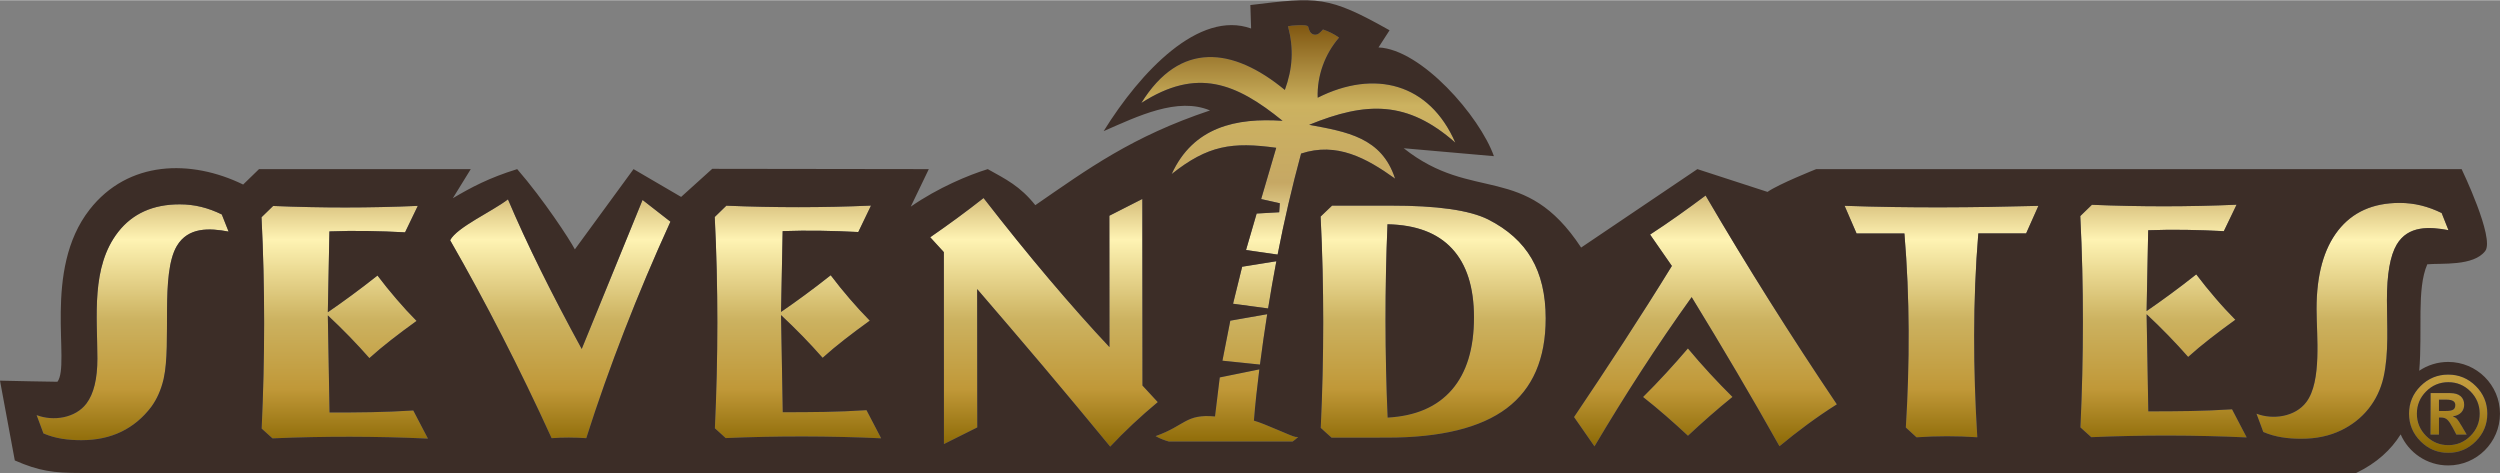
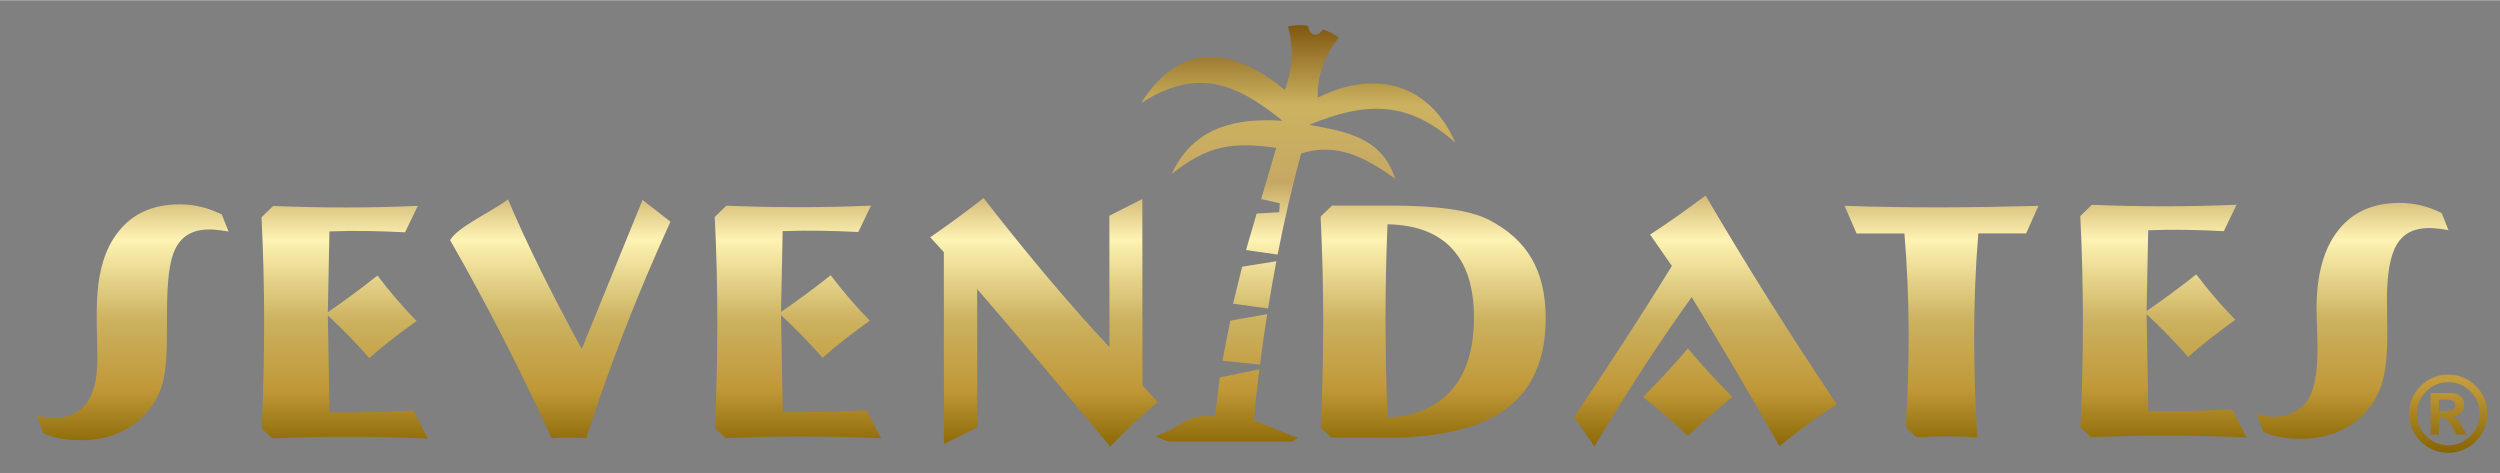
<svg xmlns="http://www.w3.org/2000/svg" xml:space="preserve" width="1363px" height="258px" version="1.1" style="shape-rendering:geometricPrecision; text-rendering:geometricPrecision; image-rendering:optimizeQuality; fill-rule:evenodd; clip-rule:evenodd" viewBox="0 0 1432.09 270.8">
  <rect x="0" y="0" width="1432.09" height="270.8" fill="#808080" stroke="none" />
  <defs>
    <style type="text/css">
   
    .fil1 {fill:#3C2D27}
    .fil0 {fill:url(#id0)}
   
  </style>
    <linearGradient id="id0" gradientUnits="userSpaceOnUse" x1="722.9" y1="14.26" x2="722.9" y2="259.24">
      <stop offset="0" style="stop-opacity:1; stop-color:#805711" />
      <stop offset="0.188" style="stop-opacity:1; stop-color:#CCB260" />
      <stop offset="0.369" style="stop-opacity:1; stop-color:#C6A864" />
      <stop offset="0.502" style="stop-opacity:1; stop-color:#FEF3B3" />
      <stop offset="0.69" style="stop-opacity:1; stop-color:#CCB260" />
      <stop offset="0.851" style="stop-opacity:1; stop-color:#C09838" />
      <stop offset="1" style="stop-opacity:1; stop-color:#866400" />
    </linearGradient>
  </defs>
  <g id="Livello_x0020_1">
    <path class="fil0" d="M721.4 211.45l-22.68 4.61c-1.09,9.02 -1.62,13.34 -2.72,22.36 -16.99,-1.54 -16.88,5.21 -34.03,11.27 2.49,1.43 5.39,2.5 7.61,3.09 23.62,0 47.24,0.02 70.86,0.02 1.02,-0.73 2.16,-1.61 3.17,-2.6 -0.51,0.01 -1.02,-0.01 -1.53,-0.06 -1.98,-0.18 -17.96,-7.79 -23.8,-9.32 0.78,-9.81 1.91,-19.61 3.12,-29.37zm658.58 25.39c0,-6.16 2.2,-11.44 6.59,-15.83 4.39,-4.38 9.67,-6.58 15.83,-6.58 6.17,0 11.44,2.2 15.84,6.58 4.38,4.39 6.58,9.67 6.58,15.83 0,6.14 -2.2,11.41 -6.58,15.8 -4.4,4.4 -9.67,6.6 -15.84,6.6 -6.14,0 -11.42,-2.2 -15.81,-6.6 -4.41,-4.39 -6.61,-9.66 -6.61,-15.8zm12.29 11.98l0.06 -23.78 11.28 0c2.56,0 4.53,0.57 5.9,1.74 1.38,1.17 2.06,2.83 2.06,4.97 0,1.73 -0.57,3.2 -1.69,4.4 -1.13,1.2 -2.71,1.91 -4.72,2.17l0 0.11c1,0.36 1.78,0.84 2.33,1.46 0.56,0.62 1.46,2 2.72,4.14l2.8 4.79 -5.91 0 -2.05 -3.92c-1.18,-2.21 -2.22,-3.74 -3.11,-4.58 -0.89,-0.85 -2.08,-1.27 -3.55,-1.27l-1.26 0 0 9.77 -4.86 0zm4.86 -13.54l3.92 0c1.98,0 3.38,-0.25 4.2,-0.74 0.82,-0.5 1.23,-1.39 1.23,-2.68 0,-2.03 -1.66,-3.05 -4.96,-3.05l-4.39 0 0 6.47zm23.32 1.56c0,-4.97 -1.76,-9.21 -5.27,-12.74 -3.52,-3.53 -7.74,-5.3 -12.7,-5.3 -4.96,0 -9.2,1.77 -12.72,5.3 -3.52,3.53 -5.28,7.77 -5.28,12.74 0,4.96 1.76,9.2 5.28,12.74 3.52,3.52 7.76,5.29 12.72,5.29 4.94,0 9.17,-1.77 12.68,-5.29 3.53,-3.54 5.29,-7.78 5.29,-12.74zm-586.79 -155.27c-14.85,-34.14 -46.36,-42.07 -78.83,-25.75 -0.46,-12.41 4.05,-24.98 12.22,-34.42 -2.73,-2.02 -6.04,-3.56 -9.2,-4.65 -1.36,1.53 -2.92,3.45 -5.24,2.9 -2.17,-0.53 -2.77,-2.64 -3.24,-4.5 -0.41,-1.59 -9.97,-0.63 -11.55,-0.28 3.38,12.87 2.68,24.17 -1.81,36.51 -29.84,-24.59 -60.19,-28.07 -82.21,7.46 31.93,-20.55 54.29,-11.39 80.89,10.22 -26.47,-1.79 -51.12,3.4 -63.51,30.5 20.75,-16.51 34.61,-18.51 59.89,-15.04 -2.88,9.79 -5.75,19.58 -8.63,29.37l10.68 2.39 -0.34 5.17 -12.92 0.73c-2.03,6.97 -4.07,13.94 -6.09,20.91l18.1 2.6c3.79,-19.48 8.24,-38.71 13.44,-57.86 20.45,-6.73 37.38,2.55 53.85,14.36 -7.61,-23.63 -27.72,-26.84 -49.23,-30.83 32.71,-13.37 56.26,-14 83.73,10.21zm-808.78 166.56l-3.9 -10.48c9.52,3.65 22.25,1.76 28.56,-6.66 4.18,-5.58 6.25,-14.12 6.25,-25.66 -0.02,-24.08 -3.75,-52.57 11.93,-72.64 8.24,-10.51 19.95,-15.77 35.17,-15.78 8.69,-0.01 16.37,2 24.16,5.79l3.9 9.82c-10.9,-2.07 -23.2,-2.69 -29.67,8.29 -9.46,16.08 -2.94,55.61 -7.54,76.07 -1.46,6.3 -3.86,11.65 -7.13,16.1 -4.77,6.26 -10.48,11 -17.17,14.22 -6.68,3.21 -14.27,4.8 -22.78,4.81 -7.45,0.01 -14.9,-0.88 -21.78,-3.88zm214.45 -130.34l-7.3 15.15c-14.24,-0.75 -29.06,-1.09 -43.33,-0.52l-0.91 46.29c4.45,-3.05 9.02,-6.3 13.69,-9.74 4.71,-3.45 9.6,-7.21 14.76,-11.27 3.54,4.67 7.18,9.21 10.92,13.52 3.7,4.35 7.53,8.5 11.47,12.48 -5.2,3.73 -10.03,7.37 -14.51,10.84 -4.47,3.48 -8.66,6.99 -12.52,10.46 -3.61,-4.12 -7.41,-8.2 -11.37,-12.29 -3.96,-4.08 -8.12,-8.13 -12.44,-12.19l0.98 55.63c16.35,0 31.49,-0.08 47.97,-1.16l8.39 16.11c-29.34,-1.36 -59.68,-1.41 -89.04,-0.13l-6.2 -5.61c1.86,-40.54 1.94,-80.53 -0.08,-121.06l6.65 -6.46c27.86,1.14 55.01,1.16 82.87,-0.05zm18.52 19.68c3.87,-7.43 24.11,-16.48 33.13,-23.41 5.33,12.55 11.54,26.04 18.65,40.44 7.09,14.36 14.99,29.47 23.6,45.26l34.84 -85.36 15.98 12.44c-9.5,20.8 -18.25,41.53 -26.29,62.2 -8.04,20.67 -15.36,41.27 -21.93,61.81 -6.81,-0.42 -13.03,-0.5 -19.84,0.01 -9.26,-20.2 -18.72,-39.72 -28.41,-58.59 -9.68,-18.88 -19.59,-37.13 -29.73,-54.8zm241.1 -19.85l-7.29 15.15c-14.32,-0.74 -29,-1.04 -43.33,-0.52l-0.92 46.29c4.45,-3.05 9.02,-6.3 13.69,-9.74 4.71,-3.44 9.61,-7.21 14.76,-11.27 3.55,4.68 7.19,9.21 10.92,13.52 3.71,4.35 7.54,8.5 11.47,12.49 -5.19,3.73 -10.03,7.37 -14.5,10.84 -4.48,3.47 -8.67,6.98 -12.52,10.45 -3.61,-4.11 -7.41,-8.2 -11.37,-12.29 -3.97,-4.08 -8.13,-8.13 -12.45,-12.18l0.98 55.62c16.35,0 31.49,-0.07 47.98,-1.16l8.38 16.11c-29.34,-1.35 -59.68,-1.4 -89.04,-0.13l-6.2 -5.61c1.85,-40.56 1.94,-80.5 -0.08,-121.05l6.65 -6.46c27.87,1.14 55.01,1.15 82.87,-0.06zm60.81 47.84l0.05 79.24 -19.09 9.52 -0.06 -109.93 -7.8 -8.52c5.26,-3.64 10.41,-7.27 15.48,-11.01 5.06,-3.7 10.08,-7.53 15.08,-11.46 12.9,16.6 25.41,32.09 37.59,46.49 12.18,14.39 23.68,27.36 34.53,38.9l-0.06 -75.25 18.9 -9.61 0.07 106.88 8.76 9.49c-5.03,4.19 -9.79,8.38 -14.3,12.6 -4.51,4.22 -8.83,8.5 -12.95,12.89 -13.06,-15.83 -25.95,-31.26 -38.62,-46.27 -12.7,-14.98 -25.21,-29.63 -37.58,-43.96zm236.76 -47.83c13.31,-0.01 24.63,0.63 33.99,1.95 9.31,1.33 16.65,3.33 21.97,5.99 11.24,5.7 19.52,13.15 24.88,22.36 5.36,9.21 8.06,20.63 8.07,34.25 0.02,23.19 -7.44,40.36 -22.33,51.56 -14.89,11.2 -37.77,16.8 -68.61,16.81l-31.74 0.02 -6.18 -5.6c1.87,-40.55 1.94,-80.52 -0.07,-121.06l6.55 -6.26 33.47 -0.02zm-1.64 121.44c16.12,-0.88 28.39,-6.21 36.82,-15.98 8.44,-9.77 12.65,-23.59 12.64,-41.47 -0.01,-17.22 -4.21,-30.36 -12.56,-39.33 -8.34,-9.01 -20.65,-13.64 -36.98,-13.96 -1.54,36.78 -1.49,73.97 0.08,110.74zm172.01 -39.62c8.05,9.68 16.6,18.93 25.53,27.79 -8.8,7.11 -17.22,14.51 -25.49,22.23 -8.36,-7.75 -16.76,-15.15 -25.73,-22.2 8.95,-8.89 17.51,-18.23 25.69,-27.82zm2.16 -29.38c-19.81,27.58 -38.3,56.31 -55.68,85.47l-11.7 -16.77c19.15,-28.54 38.04,-57.29 56.04,-86.57l-12.48 -17.97c10.88,-7.06 21.4,-14.61 31.8,-22.36 23.79,40.68 48.88,80.5 75.19,119.61 -11.45,7.2 -22.44,15.37 -32.87,23.99 -16.23,-28.77 -33.04,-57.24 -50.3,-85.4zm198.62 -52.29l-7.03 15.77 -27.39 0.01c-3.2,38.64 -2.94,78.09 -0.58,116.78 -11.63,-0.79 -23.2,-0.77 -34.83,0.02l-6.11 -5.61c2.25,-36.88 2.3,-74.34 -0.81,-111.16l-27.4 0.02 -6.86 -15.86c37.35,1.31 73.69,1.02 111.01,0.03zm113.52 -0.66l-7.29 15.15c-14.37,-0.74 -28.97,-1.07 -43.34,-0.52l-0.91 46.29c4.44,-3.05 9.02,-6.3 13.69,-9.74 4.71,-3.44 9.61,-7.21 14.76,-11.27 3.55,4.67 7.19,9.21 10.92,13.52 3.7,4.35 7.54,8.49 11.47,12.48 -5.19,3.73 -10.03,7.37 -14.51,10.85 -4.47,3.47 -8.66,6.97 -12.52,10.45 -3.6,-4.12 -7.41,-8.2 -11.37,-12.29 -3.96,-4.09 -8.12,-8.14 -12.43,-12.18l0.97 55.62c16.31,0 31.68,-0.09 47.97,-1.16l8.39 16.11c-29.34,-1.36 -59.69,-1.41 -89.04,-0.14l-6.2 -5.6c1.85,-40.55 1.95,-80.52 -0.08,-121.06l6.65 -6.46c27.88,1.14 55,1.15 82.87,-0.05zm15.31 130.19l-3.9 -10.47c9.51,3.61 22.21,1.81 28.56,-6.67 8.96,-11.96 5.84,-38.11 5.84,-53.33 -0.01,-19.43 4.1,-34.42 12.34,-44.97 8.24,-10.51 19.96,-15.77 35.18,-15.78 8.68,-0.01 16.38,2 24.15,5.79l3.9 9.82c-10.9,-2.05 -23.18,-2.7 -29.66,8.29 -3.73,6.33 -5.61,16.94 -5.59,31.83 0,14.46 1.21,30.17 -1.96,44.24 -3.13,13.56 -11.69,24.26 -24.29,30.31 -6.68,3.22 -14.28,4.82 -22.78,4.82 -7.48,0.01 -14.87,-0.88 -21.79,-3.88zm-565.36 -97.81l-19.59 3.15c-1.74,7.06 -3.47,14.13 -5.21,21.19l20.07 2.7c1.45,-9.02 3.02,-18.04 4.73,-27.04zm-5.25 30.34l-21.14 3.71c-1.5,7.64 -2.99,15.28 -4.5,22.93l21.5 2.22c1.25,-9.64 2.63,-19.26 4.14,-28.86z" />
-     <path class="fil1" d="M1410.11 96.74c0,0 19.08,39.6 13.52,46.9 -6.73,8.83 -25.2,6.88 -33.19,7.62 -6.17,14.19 -2.67,37.75 -4.61,60.97 4.74,-3.18 10.44,-5.04 16.57,-5.04 16.39,0 29.68,13.27 29.68,29.65 0,16.37 -13.29,29.64 -29.68,29.64 -12.17,0 -22.63,-7.32 -27.21,-17.79 -5.45,8.71 -13.53,16.35 -25.5,22.11 0,0 -1303.21,0 -1303.21,0 -15.94,0.01 -24.06,-1.1 -38,-7.18l-8.48 -45.71c2.77,0.03 32.68,0.75 32.91,0.64 7.68,-10.24 -8.76,-63.86 18.43,-98.64 22.04,-28.18 57.94,-28.95 87.95,-14.34l9.09 -8.83c0,0 121.3,0 121.3,0l-10.29 16.68c10.56,-6.25 20.83,-11.72 36.88,-16.68 15.04,17.33 30.2,40.47 33.03,45.97l33.62 -45.97 27.26 15.92 17.82 -16.09c0,0 124.06,0.17 124.06,0.17l-10.34 21.49c15.67,-10.87 33.27,-18.17 44.11,-21.49 10.42,5.84 18.45,9.64 27.24,20.65 30.22,-20.83 55.33,-39.3 100.08,-54.26 -18.61,-7.81 -41.15,3.2 -60.94,11.85 21.15,-34.12 54.68,-69.49 84.47,-58.79l-0.43 -13.44c38.56,-4.66 44.39,-5.45 79.74,14.46l-6.33 9.82c24.59,1.1 57.93,39.35 66.11,62.29 0,0 -51.67,-4.54 -51.67,-4.54 39.78,31.56 69.22,7.63 101.63,56.89 18.85,-12.65 66.59,-44.93 66.59,-44.93 0,0 40.18,13.05 40.18,13.05 6.34,-4.49 27.89,-13.05 27.89,-13.05 0,0 369.72,0 369.72,0zm-30.13 140.1c0,-6.16 2.2,-11.44 6.59,-15.83 4.39,-4.38 9.67,-6.58 15.84,-6.58 6.16,0 11.43,2.2 15.83,6.58 4.38,4.39 6.58,9.67 6.58,15.83 0,6.14 -2.2,11.41 -6.58,15.8 -4.4,4.4 -9.67,6.6 -15.83,6.6 -6.15,0 -11.43,-2.2 -15.82,-6.6 -4.41,-4.39 -6.61,-9.66 -6.61,-15.8zm12.29 11.98l0.06 -23.78 11.28 0c2.56,0 4.53,0.57 5.89,1.74 1.39,1.17 2.07,2.83 2.07,4.97 0,1.73 -0.57,3.2 -1.69,4.4 -1.13,1.19 -2.71,1.91 -4.72,2.17l0 0.11c1,0.36 1.78,0.84 2.33,1.46 0.56,0.62 1.46,2 2.72,4.14l2.8 4.79 -5.91 0 -2.05 -3.92c-1.18,-2.21 -2.22,-3.74 -3.11,-4.58 -0.89,-0.85 -2.08,-1.27 -3.55,-1.27l-1.26 0 0 9.77 -4.86 0zm4.86 -13.54l3.92 0c1.98,0 3.38,-0.25 4.2,-0.74 0.82,-0.5 1.23,-1.39 1.23,-2.68 0,-2.03 -1.66,-3.05 -4.96,-3.05l-4.39 0 0 6.47zm23.32 1.56c0,-4.96 -1.76,-9.21 -5.27,-12.74 -3.51,-3.53 -7.74,-5.3 -12.7,-5.3 -4.96,0 -9.2,1.77 -12.72,5.3 -3.52,3.53 -5.28,7.78 -5.28,12.74 0,4.96 1.76,9.2 5.28,12.74 3.52,3.52 7.76,5.29 12.72,5.29 4.94,0 9.17,-1.77 12.68,-5.29 3.53,-3.54 5.29,-7.78 5.29,-12.74zm-699.05 -25.39l-22.68 4.61c-1.09,9.02 -1.62,13.34 -2.72,22.36 -16.99,-1.54 -16.88,5.21 -34.03,11.27 2.49,1.43 5.39,2.5 7.61,3.09 23.62,0 47.24,0.02 70.86,0.02 1.02,-0.73 2.16,-1.61 3.17,-2.6 -0.51,0.01 -1.02,-0.01 -1.53,-0.06 -1.98,-0.18 -17.96,-7.79 -23.8,-9.32 0.78,-9.81 1.91,-19.61 3.12,-29.37zm112.26 -129.88c-14.85,-34.14 -46.36,-42.07 -78.83,-25.75 -0.46,-12.41 4.05,-24.98 12.22,-34.42 -2.73,-2.02 -6.04,-3.56 -9.2,-4.65 -1.36,1.53 -2.92,3.45 -5.24,2.9 -2.17,-0.53 -2.77,-2.64 -3.24,-4.5 -0.41,-1.59 -9.97,-0.63 -11.55,-0.28 3.38,12.87 2.68,24.17 -1.81,36.51 -29.84,-24.59 -60.19,-28.07 -82.21,7.46 31.93,-20.55 54.29,-11.39 80.89,10.22 -26.47,-1.79 -51.12,3.4 -63.51,30.5 20.75,-16.51 34.61,-18.51 59.89,-15.04 -2.88,9.79 -5.75,19.58 -8.63,29.37l10.68 2.39 -0.34 5.17 -12.92 0.73c-2.03,6.97 -4.07,13.94 -6.09,20.91l18.1 2.6c3.79,-19.48 8.24,-38.71 13.44,-57.86 20.45,-6.73 37.38,2.55 53.85,14.36 -7.61,-23.63 -27.72,-26.84 -49.23,-30.83 32.71,-13.37 56.26,-14 83.73,10.21zm-808.78 166.56l-3.9 -10.48c9.52,3.65 22.25,1.76 28.56,-6.66 4.18,-5.58 6.25,-14.12 6.25,-25.66 -0.02,-24.08 -3.75,-52.57 11.93,-72.64 8.24,-10.51 19.95,-15.77 35.17,-15.78 8.69,-0.01 16.37,2 24.16,5.79l3.9 9.82c-10.9,-2.07 -23.2,-2.69 -29.67,8.29 -9.46,16.08 -2.94,55.61 -7.54,76.07 -1.46,6.3 -3.86,11.65 -7.13,16.1 -4.77,6.26 -10.48,11 -17.17,14.22 -6.68,3.21 -14.27,4.8 -22.78,4.81 -7.45,0.01 -14.9,-0.88 -21.78,-3.88zm214.45 -130.34l-7.3 15.15c-14.24,-0.75 -29.06,-1.09 -43.33,-0.52l-0.91 46.29c4.45,-3.05 9.02,-6.3 13.69,-9.74 4.71,-3.45 9.6,-7.21 14.76,-11.27 3.54,4.67 7.18,9.21 10.92,13.52 3.7,4.35 7.53,8.5 11.47,12.48 -5.2,3.73 -10.03,7.37 -14.51,10.84 -4.47,3.48 -8.66,6.99 -12.52,10.46 -3.61,-4.12 -7.41,-8.2 -11.37,-12.29 -3.96,-4.08 -8.12,-8.13 -12.44,-12.19l0.98 55.63c16.35,0 31.49,-0.08 47.97,-1.16l8.39 16.11c-29.34,-1.36 -59.68,-1.41 -89.04,-0.13l-6.2 -5.61c1.86,-40.54 1.94,-80.53 -0.08,-121.06l6.65 -6.46c27.86,1.15 55.01,1.16 82.87,-0.05zm18.52 19.68c3.87,-7.43 24.11,-16.48 33.13,-23.41 5.33,12.55 11.54,26.04 18.65,40.44 7.09,14.36 14.99,29.47 23.6,45.26l34.84 -85.36 15.98 12.44c-9.5,20.8 -18.25,41.53 -26.29,62.2 -8.04,20.67 -15.36,41.27 -21.93,61.81 -6.81,-0.42 -13.03,-0.5 -19.84,0.01 -9.26,-20.2 -18.72,-39.72 -28.41,-58.59 -9.68,-18.88 -19.59,-37.13 -29.73,-54.8zm241.1 -19.85l-7.29 15.15c-14.32,-0.74 -29,-1.04 -43.33,-0.52l-0.92 46.29c4.45,-3.05 9.02,-6.3 13.69,-9.74 4.71,-3.44 9.61,-7.21 14.76,-11.27 3.55,4.68 7.19,9.21 10.92,13.52 3.71,4.35 7.54,8.5 11.47,12.49 -5.19,3.73 -10.03,7.37 -14.5,10.84 -4.48,3.47 -8.67,6.98 -12.52,10.45 -3.61,-4.11 -7.41,-8.2 -11.37,-12.29 -3.97,-4.08 -8.13,-8.13 -12.45,-12.18l0.98 55.62c16.35,0 31.49,-0.07 47.98,-1.16l8.38 16.11c-29.34,-1.35 -59.68,-1.4 -89.04,-0.13l-6.2 -5.61c1.85,-40.56 1.94,-80.5 -0.08,-121.05l6.65 -6.46c27.87,1.14 55.01,1.15 82.87,-0.06zm60.81 47.84l0.05 79.24 -19.09 9.52 -0.06 -109.93 -7.8 -8.52c5.26,-3.64 10.41,-7.27 15.48,-11.01 5.06,-3.7 10.08,-7.53 15.08,-11.46 12.9,16.6 25.41,32.09 37.59,46.49 12.18,14.39 23.68,27.36 34.53,38.9l-0.06 -75.25 18.9 -9.61 0.07 106.88 8.76 9.49c-5.03,4.19 -9.79,8.38 -14.3,12.6 -4.51,4.22 -8.83,8.5 -12.95,12.89 -13.06,-15.83 -25.95,-31.26 -38.62,-46.27 -12.7,-14.98 -25.21,-29.63 -37.58,-43.96zm236.76 -47.83c13.31,-0.01 24.63,0.63 33.99,1.95 9.31,1.33 16.65,3.33 21.97,5.99 11.24,5.7 19.52,13.15 24.88,22.36 5.36,9.21 8.06,20.63 8.07,34.25 0.02,23.19 -7.44,40.36 -22.33,51.56 -14.89,11.2 -37.77,16.8 -68.61,16.81l-31.74 0.02 -6.18 -5.6c1.87,-40.55 1.94,-80.52 -0.07,-121.06l6.55 -6.26 33.47 -0.02zm-1.64 121.44c16.12,-0.88 28.39,-6.21 36.82,-15.98 8.44,-9.77 12.65,-23.59 12.64,-41.47 -0.01,-17.22 -4.21,-30.36 -12.56,-39.33 -8.34,-9.01 -20.65,-13.64 -36.98,-13.96 -1.54,36.78 -1.49,73.97 0.08,110.74zm172.01 -39.62c8.05,9.68 16.6,18.93 25.53,27.79 -8.8,7.11 -17.22,14.51 -25.49,22.23 -8.36,-7.75 -16.76,-15.15 -25.73,-22.2 8.95,-8.89 17.51,-18.23 25.69,-27.82zm2.16 -29.38c-19.81,27.58 -38.3,56.31 -55.68,85.47l-11.7 -16.77c19.15,-28.54 38.04,-57.29 56.04,-86.57l-12.48 -17.97c10.88,-7.06 21.4,-14.61 31.8,-22.36 23.79,40.68 48.88,80.5 75.19,119.61 -11.45,7.2 -22.44,15.37 -32.87,23.99 -16.23,-28.77 -33.04,-57.24 -50.3,-85.4zm198.62 -52.29l-7.03 15.77 -27.39 0.01c-3.2,38.64 -2.94,78.09 -0.58,116.78 -11.63,-0.79 -23.2,-0.77 -34.83,0.02l-6.11 -5.61c2.25,-36.88 2.3,-74.34 -0.81,-111.16l-27.4 0.02 -6.86 -15.86c37.35,1.31 73.69,1.02 111.01,0.03zm113.52 -0.66l-7.29 15.15c-14.37,-0.74 -28.97,-1.07 -43.34,-0.52l-0.91 46.29c4.45,-3.05 9.02,-6.3 13.69,-9.74 4.71,-3.44 9.61,-7.21 14.76,-11.27 3.55,4.67 7.19,9.21 10.92,13.52 3.7,4.35 7.54,8.49 11.47,12.48 -5.19,3.73 -10.03,7.37 -14.51,10.85 -4.47,3.47 -8.66,6.97 -12.52,10.45 -3.6,-4.12 -7.41,-8.2 -11.37,-12.29 -3.96,-4.09 -8.12,-8.14 -12.43,-12.18l0.97 55.62c16.31,0 31.68,-0.09 47.97,-1.16l8.39 16.11c-29.34,-1.36 -59.69,-1.41 -89.04,-0.14l-6.2 -5.6c1.85,-40.55 1.95,-80.52 -0.08,-121.06l6.65 -6.46c27.88,1.14 55,1.15 82.87,-0.05zm15.31 130.19l-3.9 -10.47c9.51,3.61 22.21,1.81 28.56,-6.67 8.96,-11.96 5.84,-38.11 5.84,-53.33 -0.01,-19.43 4.1,-34.42 12.34,-44.97 8.24,-10.51 19.96,-15.77 35.18,-15.78 8.68,-0.01 16.38,2 24.15,5.79l3.9 9.82c-10.9,-2.05 -23.18,-2.7 -29.66,8.29 -3.73,6.33 -5.61,16.94 -5.59,31.83 0,14.46 1.21,30.17 -1.96,44.24 -3.13,13.56 -11.69,24.26 -24.29,30.31 -6.68,3.22 -14.28,4.82 -22.78,4.82 -7.48,0.01 -14.87,-0.88 -21.79,-3.88zm-565.36 -97.81l-19.59 3.15c-1.74,7.06 -3.47,14.13 -5.21,21.19l20.07 2.7c1.45,-9.02 3.02,-18.04 4.73,-27.04zm-5.25 30.34l-21.14 3.71c-1.5,7.64 -2.99,15.28 -4.5,22.93l21.5 2.22c1.25,-9.64 2.63,-19.26 4.14,-28.86z" />
  </g>
</svg>